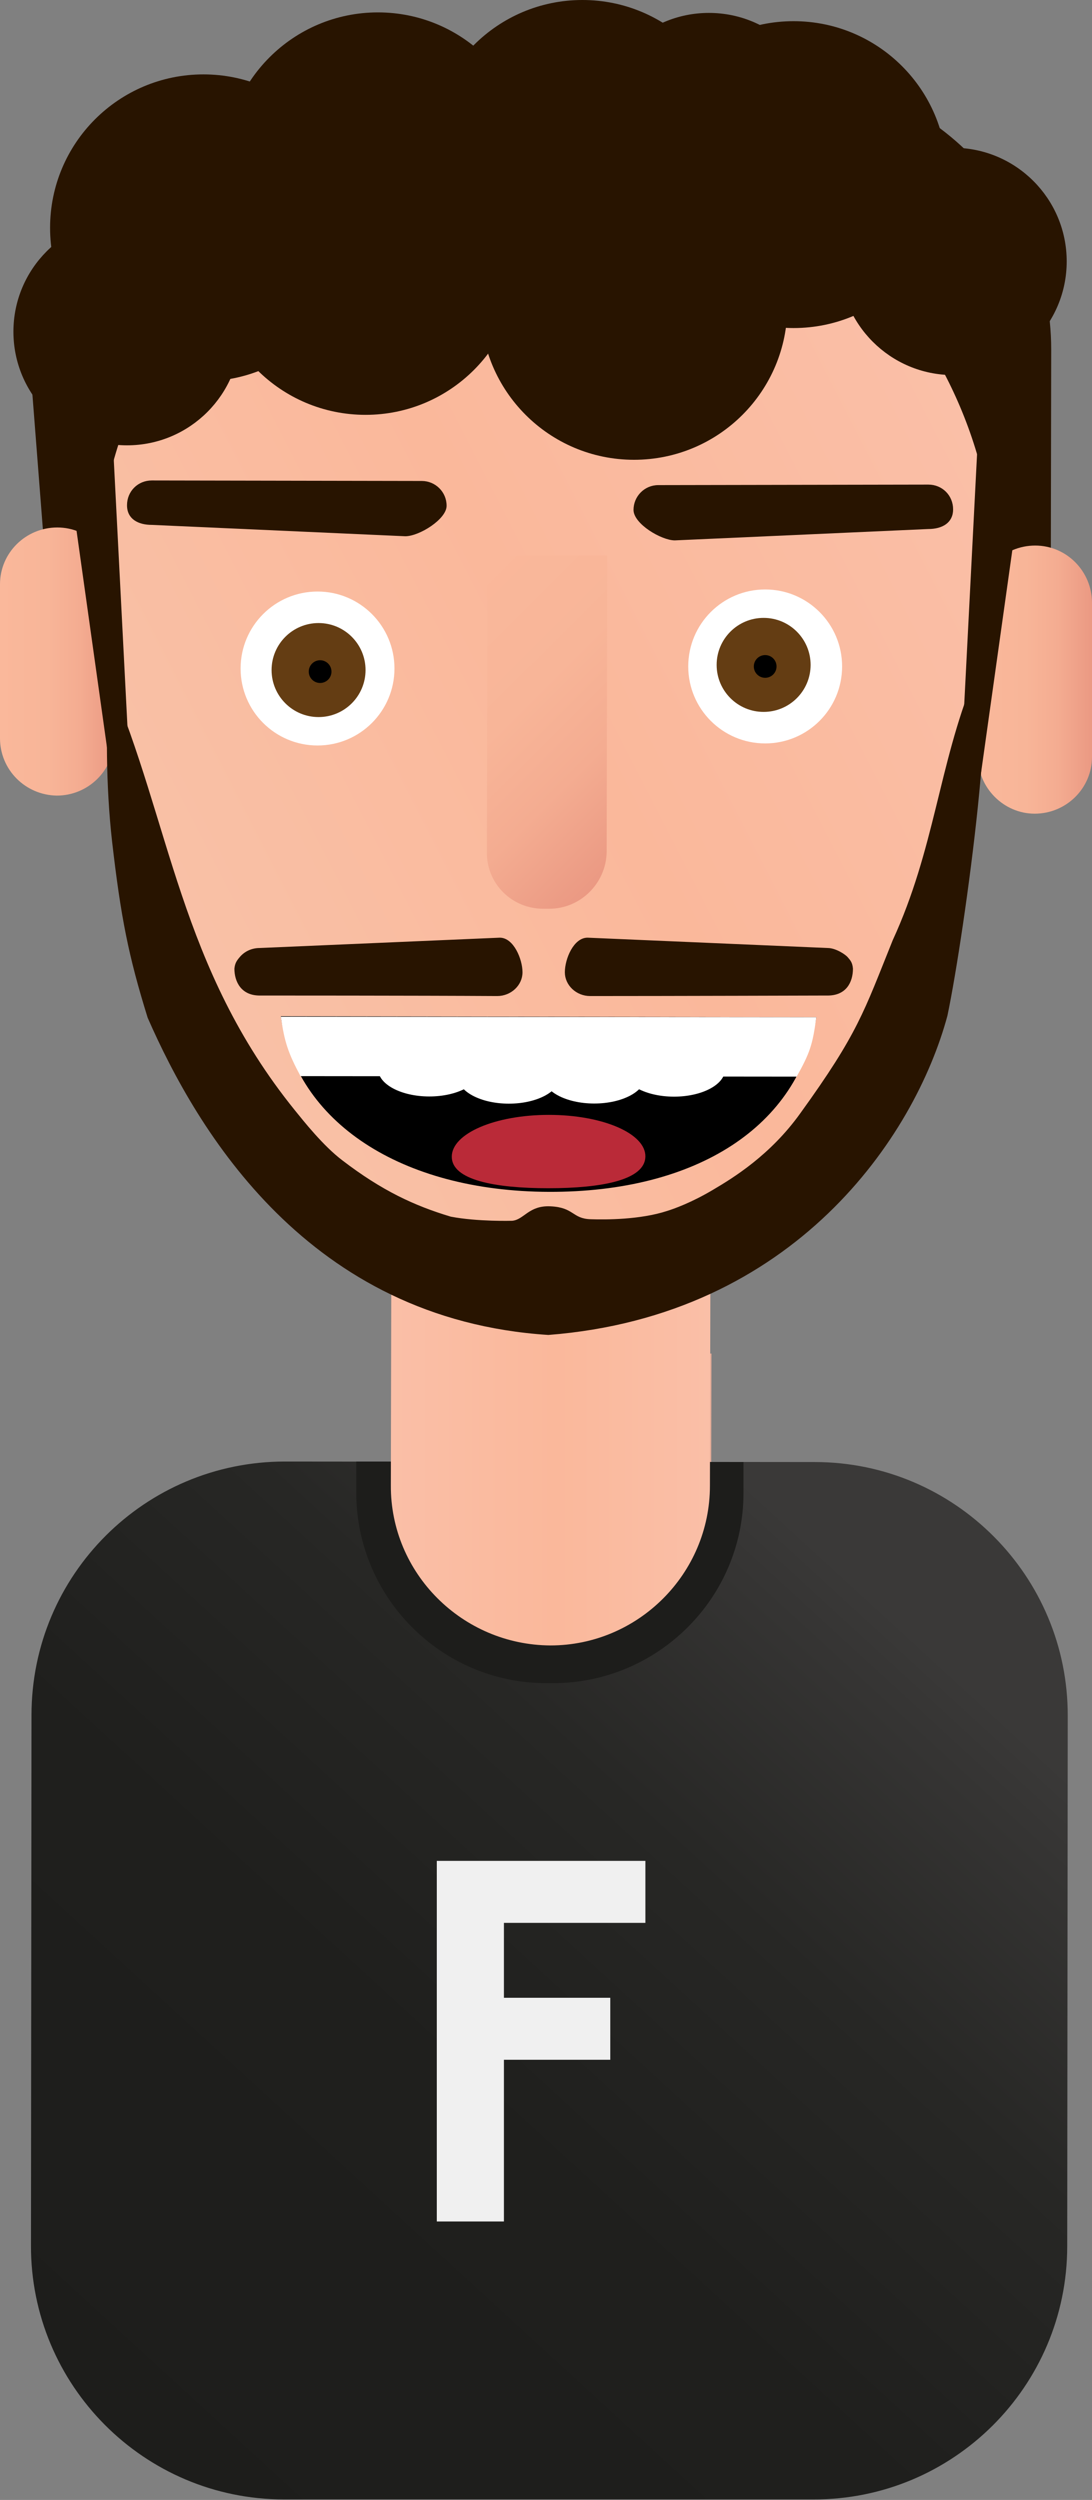
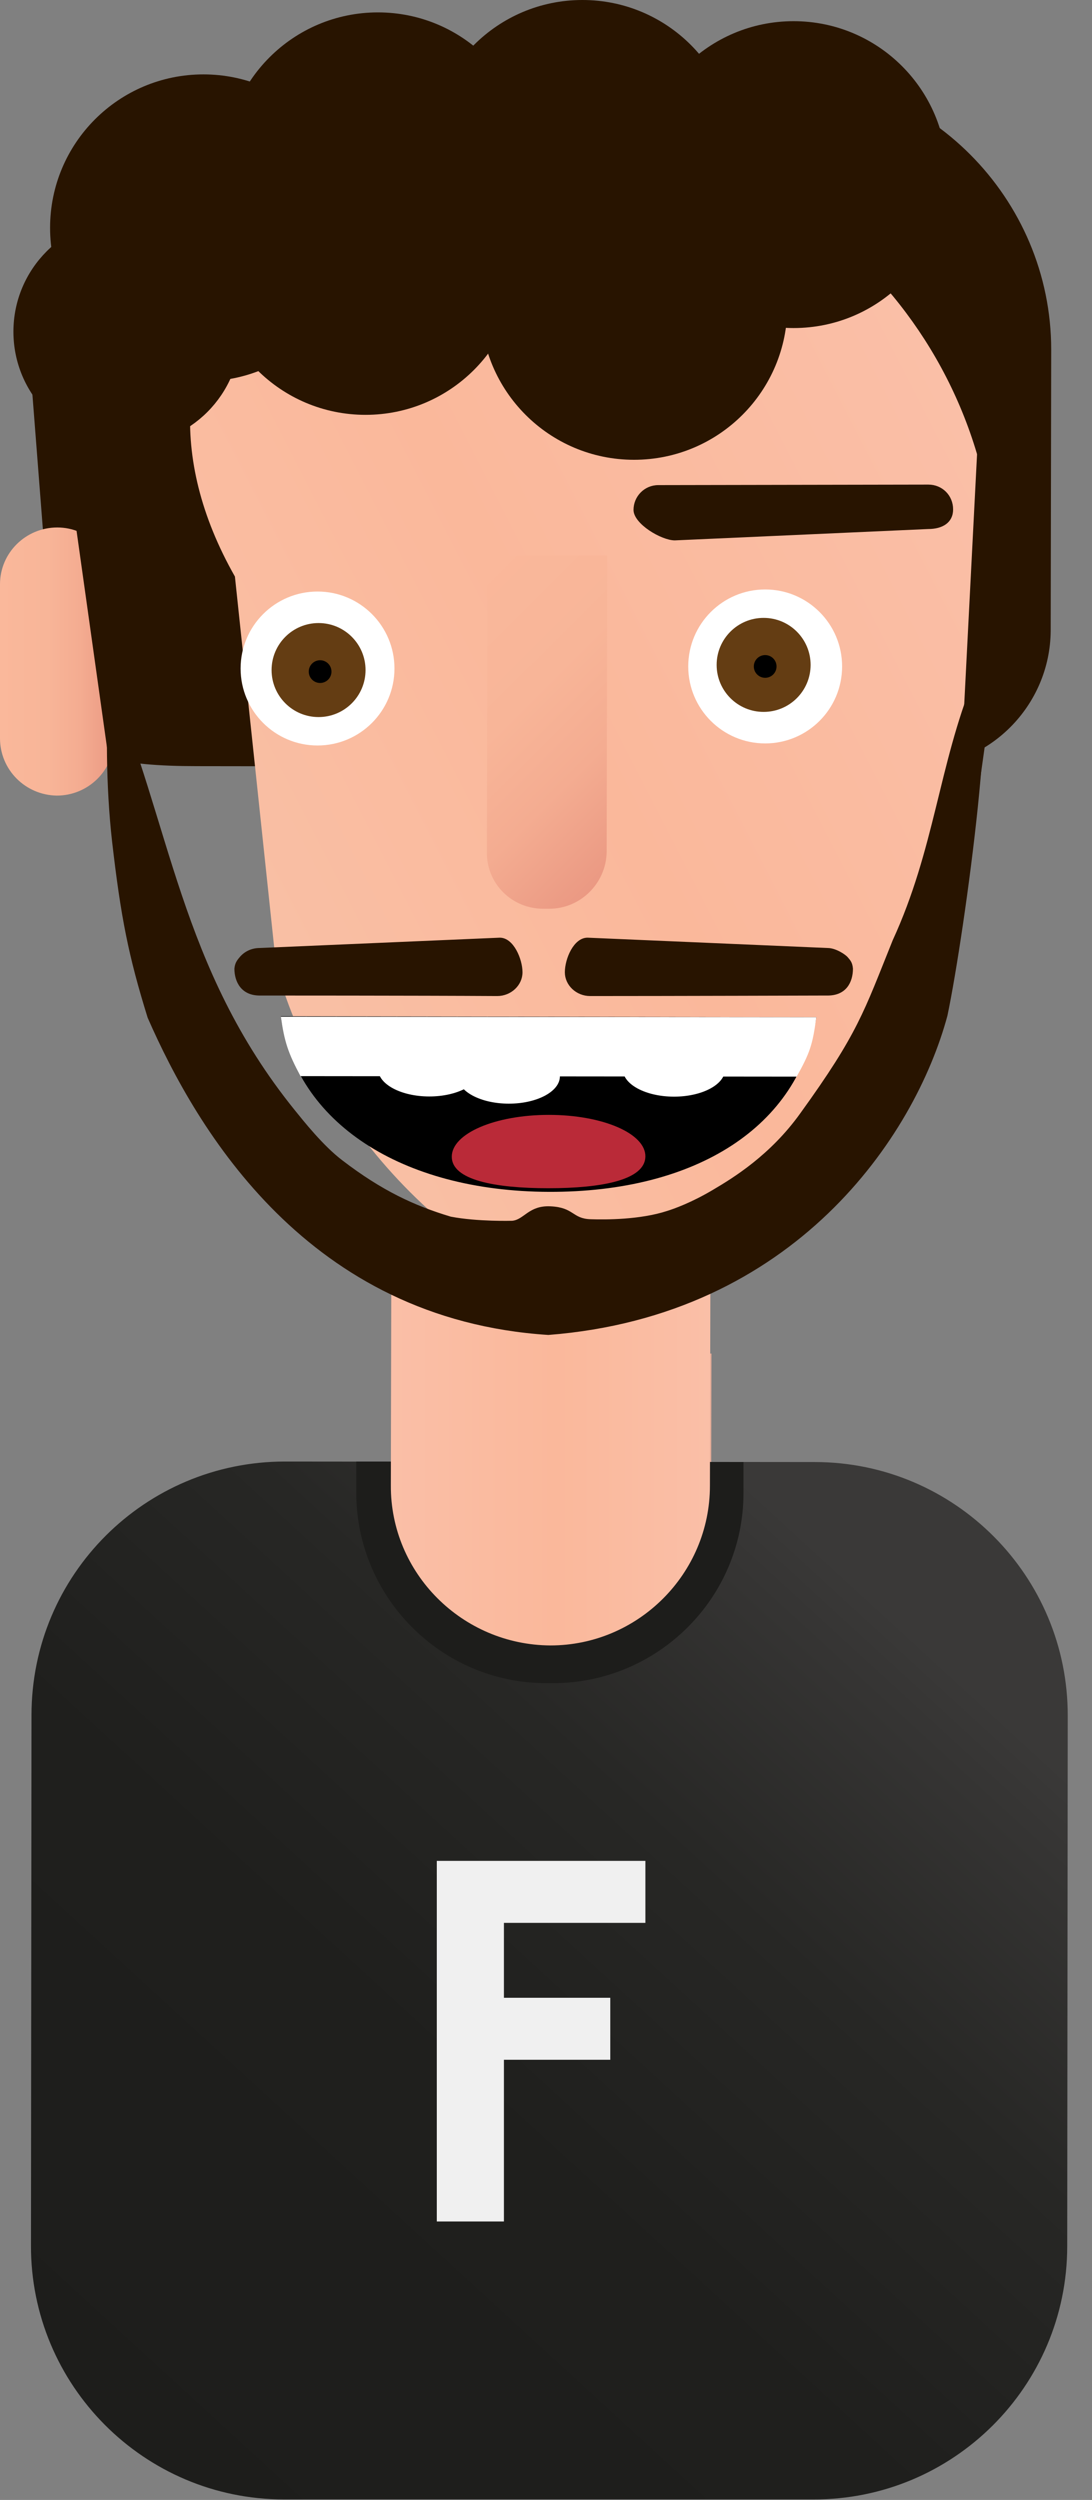
<svg xmlns="http://www.w3.org/2000/svg" version="1.1" id="Ebene_2" x="0px" y="0px" viewBox="0 0 211.5 483.9" style="enable-background:new 0 0 211.5 483.9;" xml:space="preserve">
  <rect x="0" y="0" width="211.5" height="483.9" fill="#808080" stroke="none" />
  <style type="text/css">
	.st0{fill:#E3AA96;}
	.st1{fill:url(#SVGID_1_);}
	.st2{fill:#F0F0F0;}
	.st3{fill:#1D1D1B;}
	.st4{fill:url(#SVGID_00000163767848072543858680000016134718357312564896_);}
	.st5{fill:#281400;}
	.st6{fill:url(#SVGID_00000178889362145107541070000003004694570381447609_);}
	.st7{fill:url(#SVGID_00000005228517444144157820000007232807413100958365_);}
	.st8{fill:url(#SVGID_00000153686787423551219800000011882319309515101624_);}
	.st9{fill:url(#SVGID_00000176731633435572414090000009071611876327125138_);}
	.st10{fill:#FFFFFF;}
	.st11{fill:#643D13;}
	.st12{fill:#BA2A38;}
</style>
  <g id="Avatare_für_Webseite">
    <g id="Florian">
      <g id="Florian-2">
        <path class="st0" d="M137.8,262l-0.1,45.3c0,17.1-13.9,30.9-30.9,30.9l0,0c-17.1,0-30.9-13.9-30.9-30.9l0.1-45.3L137.8,262     L137.8,262z" />
        <linearGradient id="SVGID_1_" gradientUnits="userSpaceOnUse" x1="16.743" y1="4.797" x2="172.103" y2="174.247" gradientTransform="matrix(1 0 0 -1 -1.954768e-04 485.999)">
          <stop offset="0" style="stop-color:#1D1D1B" />
          <stop offset="0.46" style="stop-color:#1F1F1D" />
          <stop offset="0.73" style="stop-color:#272725" />
          <stop offset="0.95" style="stop-color:#363534" />
          <stop offset="1" style="stop-color:#3A3938" />
        </linearGradient>
        <path class="st1" d="M55.2,282.9l102.6,0.1c27.1,0,49.1,22.1,49,49.2l-0.1,102.6c0,27.1-22.1,49.1-49.2,49L55,483.8     c-27.1,0-49.1-22.1-49-49.2L6.1,332C6.1,304.8,28.1,282.9,55.2,282.9z" />
        <path class="st2" d="M97.6,372.2v14.5h20.6v12H97.6V430h-13v-69.8H125v12L97.6,372.2L97.6,372.2z" />
        <path class="st3" d="M69,288.9l0-6l75,0.1l0,6c0,20.3-16.6,36.8-36.9,36.8l-1.3,0C85.5,325.8,69,309.2,69,288.9z" />
        <linearGradient id="SVGID_00000071539690018851023800000000838015561935205028_" gradientUnits="userSpaceOnUse" x1="75.649" y1="205.688" x2="137.512" y2="205.688" gradientTransform="matrix(1 0 0 -1 1.986270e-02 486.012)">
          <stop offset="0" style="stop-color:#FABFA7" />
          <stop offset="0.51" style="stop-color:#FAB89B" />
          <stop offset="1" style="stop-color:#FABFA7" />
        </linearGradient>
        <path style="fill:url(#SVGID_00000071539690018851023800000000838015561935205028_);" d="M75.7,287.5l0.1-45.3l61.8,0.1     l-0.1,45.3c0,17-13.9,30.9-30.9,30.9l0,0C89.5,318.4,75.6,304.5,75.7,287.5z" />
        <path class="st5" d="M177.1,148.5l-138.9-0.2c-30.5,0-29.4-7.8-29.3-38.2L6,72.8c0-31.6,24.9-58.7,56.4-58.7l87.8,0.1     c29.4,0,53.4,24.1,53.4,53.5l-0.1,54.4C203.4,136.6,191.6,148.5,177.1,148.5L177.1,148.5z" />
        <linearGradient id="SVGID_00000101781656134434400870000005479054578192075939_" gradientUnits="userSpaceOnUse" x1="189.416" y1="354.435" x2="211.527" y2="354.435" gradientTransform="matrix(1 0 0 -1 2.331983e-02 485.994)">
          <stop offset="0" style="stop-color:#FAB89B" />
          <stop offset="0.42" style="stop-color:#F8B598" />
          <stop offset="0.7" style="stop-color:#F4AC91" />
          <stop offset="0.95" style="stop-color:#EC9C85" />
          <stop offset="1" style="stop-color:#EB9983" />
        </linearGradient>
-         <path style="fill:url(#SVGID_00000101781656134434400870000005479054578192075939_);" d="M189.4,146.4l0-29.8c0-6.1,5-11,11.1-11     l0,0c6.1,0,11,5,11,11.1l0,29.8c0,6.1-5,11-11.1,11l0,0C194.4,157.5,189.4,152.5,189.4,146.4z" />
        <linearGradient id="SVGID_00000070096580865895155680000008576692112097196724_" gradientUnits="userSpaceOnUse" x1="-9.491068e-03" y1="358.019" x2="22.102" y2="358.019" gradientTransform="matrix(1 0 0 -1 1.400127e-02 486.013)">
          <stop offset="0" style="stop-color:#FAB89B" />
          <stop offset="0.42" style="stop-color:#F8B598" />
          <stop offset="0.7" style="stop-color:#F4AC91" />
          <stop offset="0.95" style="stop-color:#EC9C85" />
          <stop offset="1" style="stop-color:#EB9983" />
        </linearGradient>
        <path style="fill:url(#SVGID_00000070096580865895155680000008576692112097196724_);" d="M0,142.9l0-29.8c0-6.1,5-11,11.1-11h0     c6.1,0,11,5,11,11.1l0,29.8c0,6.1-5,11-11.1,11h0C4.9,153.9,0,149,0,142.9z" />
        <linearGradient id="SVGID_00000129906399957998960900000008150218838406796713_" gradientUnits="userSpaceOnUse" x1="18.429" y1="570.537" x2="186.581" y2="661.68" gradientTransform="matrix(1 -1.396263e-03 -1.480039e-03 -1.06 6.469 791.738)">
          <stop offset="0" style="stop-color:#F9C2A8" />
          <stop offset="0.51" style="stop-color:#FAB89B" />
          <stop offset="1" style="stop-color:#FABFA7" />
        </linearGradient>
-         <path style="fill:url(#SVGID_00000129906399957998960900000008150218838406796713_);" d="M105.8,25.6L105.8,25.6     c48,0,87,39,87,87l-8.5,76.6c-5.2,33.3-33.1,57.8-62.5,65.2l-26.7,1c-30.9-5.6-59.4-35.1-68.3-67.3l-8-75.5     C18.8,64.6,57.8,25.6,105.8,25.6z" />
+         <path style="fill:url(#SVGID_00000129906399957998960900000008150218838406796713_);" d="M105.8,25.6L105.8,25.6     c48,0,87,39,87,87l-8.5,76.6c-5.2,33.3-33.1,57.8-62.5,65.2c-30.9-5.6-59.4-35.1-68.3-67.3l-8-75.5     C18.8,64.6,57.8,25.6,105.8,25.6z" />
        <linearGradient id="SVGID_00000023277003402970203310000006565422011747280549_" gradientUnits="userSpaceOnUse" x1="85.053" y1="366.008" x2="127.637" y2="323.424" gradientTransform="matrix(1 1.396263e-03 1.396263e-03 -1 -1.013 483.071)">
          <stop offset="0" style="stop-color:#FAB89B" />
          <stop offset="0.42" style="stop-color:#F8B598" />
          <stop offset="0.7" style="stop-color:#F4AC91" />
          <stop offset="0.95" style="stop-color:#EC9C85" />
          <stop offset="1" style="stop-color:#EB9983" />
        </linearGradient>
        <path style="fill:url(#SVGID_00000023277003402970203310000006565422011747280549_);" d="M106.4,175.9h-1.2     c-6.1,0-11-4.9-10.9-11l0.1-57.4l23.2,0l-0.1,57.4C117.4,171,112.4,175.9,106.4,175.9z" />
        <g>
          <circle class="st10" cx="148.2" cy="129" r="14.9" />
          <circle class="st11" cx="147.9" cy="128.7" r="9.1" />
          <circle cx="148.2" cy="129" r="2.2" />
        </g>
        <g>
          <circle class="st10" cx="61.5" cy="129.4" r="14.9" />
          <circle class="st11" cx="61.7" cy="129.7" r="9.1" />
          <circle cx="62" cy="130" r="2.2" />
        </g>
        <path d="M158.1,196.9c-3.3,21.1-23.2,33.9-51.8,33.8s-49-13.5-51.9-34" />
        <path class="st10" d="M58.2,208.3l96.1,0.1c2.5-4.5,3.1-6.1,3.8-11.5l-103.7-0.1C55.1,201.7,55.8,203.8,58.2,208.3L58.2,208.3z" />
        <path class="st12" d="M87.5,223.9c0-4.5,8.4-8.1,18.8-8.1s18.8,3.6,18.7,8.1s-8.4,6.1-18.8,6.1S87.5,228.4,87.5,223.9z" />
        <path class="st5" d="M16.6,75.5L16.6,75.5c2.7,0,5,2.2,5,5l3.1,60.4c0,2.7,1.7,9.7-1,9.7h-1c-1.1,2-1.4,1-1.4-1.8l-9.6-68.3     C11.6,77.7,13.8,75.5,16.6,75.5z" />
        <g>
          <ellipse transform="matrix(1.396295e-03 -1 1 1.396295e-03 -109.894 306.54)" class="st10" cx="98.5" cy="208.3" rx="5.3" ry="9.9" />
-           <ellipse transform="matrix(1.396295e-03 -1 1 1.396295e-03 -93.384 323.113)" class="st10" cx="115.1" cy="208.3" rx="5.3" ry="9.9" />
          <ellipse transform="matrix(1.396295e-03 -1 1 1.396295e-03 -123.982 289.749)" class="st10" cx="83.1" cy="207" rx="5.3" ry="9.9" />
          <ellipse transform="matrix(1.396562e-03 -1 1 1.396562e-03 -76.652 337.285)" class="st10" cx="130.6" cy="207" rx="5.3" ry="9.9" />
        </g>
-         <path class="st5" d="M29.4,93l52.3,0.1c2.6,0,4.8,2.1,4.8,4.8v0c0,2.6-5.3,5.9-8,5.9l-49.1-2.2c-2.6,0-4.8-1.1-4.8-3.8v0     C24.6,95.1,26.7,93,29.4,93z" />
      </g>
    </g>
    <path class="st5" d="M21.1,131.4c-0.6,8.9-0.6,20.8,0.6,31.4c1.7,14.8,3.2,22.3,6.9,34.2c9.6,21.9,31.1,58.4,77.6,61.4   c47.7-3.7,71-38.4,77.3-61.8c3.4-16.2,10.6-69.8,5.1-65.2l0,0c-6.8,16.8-7.6,33-15.7,50.6c-5.6,13.9-6.7,18-17.9,33.5   c-5.8,8.1-13,12.5-16.9,14.8c-4.2,2.5-7.6,3.7-8.9,4.1c-5.2,1.7-11.9,1.7-14.8,1.6c-3.6-0.1-3.2-2.3-7.8-2.5   c-4.2-0.2-5.1,2.6-7.4,2.8c0,0-6.7,0.2-11.9-0.8c-7-2.1-13.3-5-21-10.9c-3.7-2.8-7.5-7.6-9.2-9.7C34.7,187.2,33.1,159.3,21.1,131.4   z" />
    <path class="st5" d="M50.5,192.7c0,0,30.6,0,45.8,0.1c2.7,0,4.9-2.1,4.9-4.6c0-2.5-1.7-6.7-4.4-6.7l-46.5,2c-1.6,0-3,0.7-3.9,1.8   c-0.6,0.7-0.9,1.2-1,2.2C45.4,190,46.7,192.8,50.5,192.7z" />
    <path class="st5" d="M165.2,187.5c-0.1-1.3-0.6-1.7-1-2.2c-0.4-0.5-2.3-1.8-3.9-1.8l-46.5-2c-2.7,0-4.4,4.1-4.4,6.7   c0,2.5,2.2,4.6,4.9,4.6c15.3,0,45.8-0.1,45.8-0.1C163.9,192.8,165.2,190.1,165.2,187.5z" />
    <path class="st5" d="M199.4,82.8l-9.6,68.3c0,2.7-1.3,3.8-2.4,1.8h1c-2.7,0-2-6.9-2-9.7l3.1-60.4c0-2.7,2.2-5,5-5l0,0   C197.2,77.8,199.4,80,199.4,82.8z" />
    <g>
      <circle class="st5" cx="39.4" cy="44.1" r="29.7" />
      <circle class="st5" cx="73.2" cy="32.1" r="29.7" />
      <circle class="st5" cx="112.8" cy="29.7" r="29.7" />
-       <circle class="st5" cx="184.6" cy="50.6" r="22" />
      <circle class="st5" cx="24.6" cy="64.2" r="22" />
      <circle class="st5" cx="122.8" cy="59.3" r="29.7" />
      <circle class="st5" cx="70.8" cy="50.6" r="29.7" />
      <circle class="st5" cx="153.7" cy="33.8" r="29.7" />
-       <circle class="st5" cx="137.3" cy="24.5" r="22" />
    </g>
  </g>
  <path class="st5" d="M184.6,98.6L184.6,98.6c0,2.6-2.1,3.8-4.8,3.8l-49.1,2.2c-2.6,0-8-3.2-8-5.9v0c0-2.6,2.1-4.8,4.8-4.8l52.3-0.1  C182.5,93.8,184.6,95.9,184.6,98.6z" />
</svg>